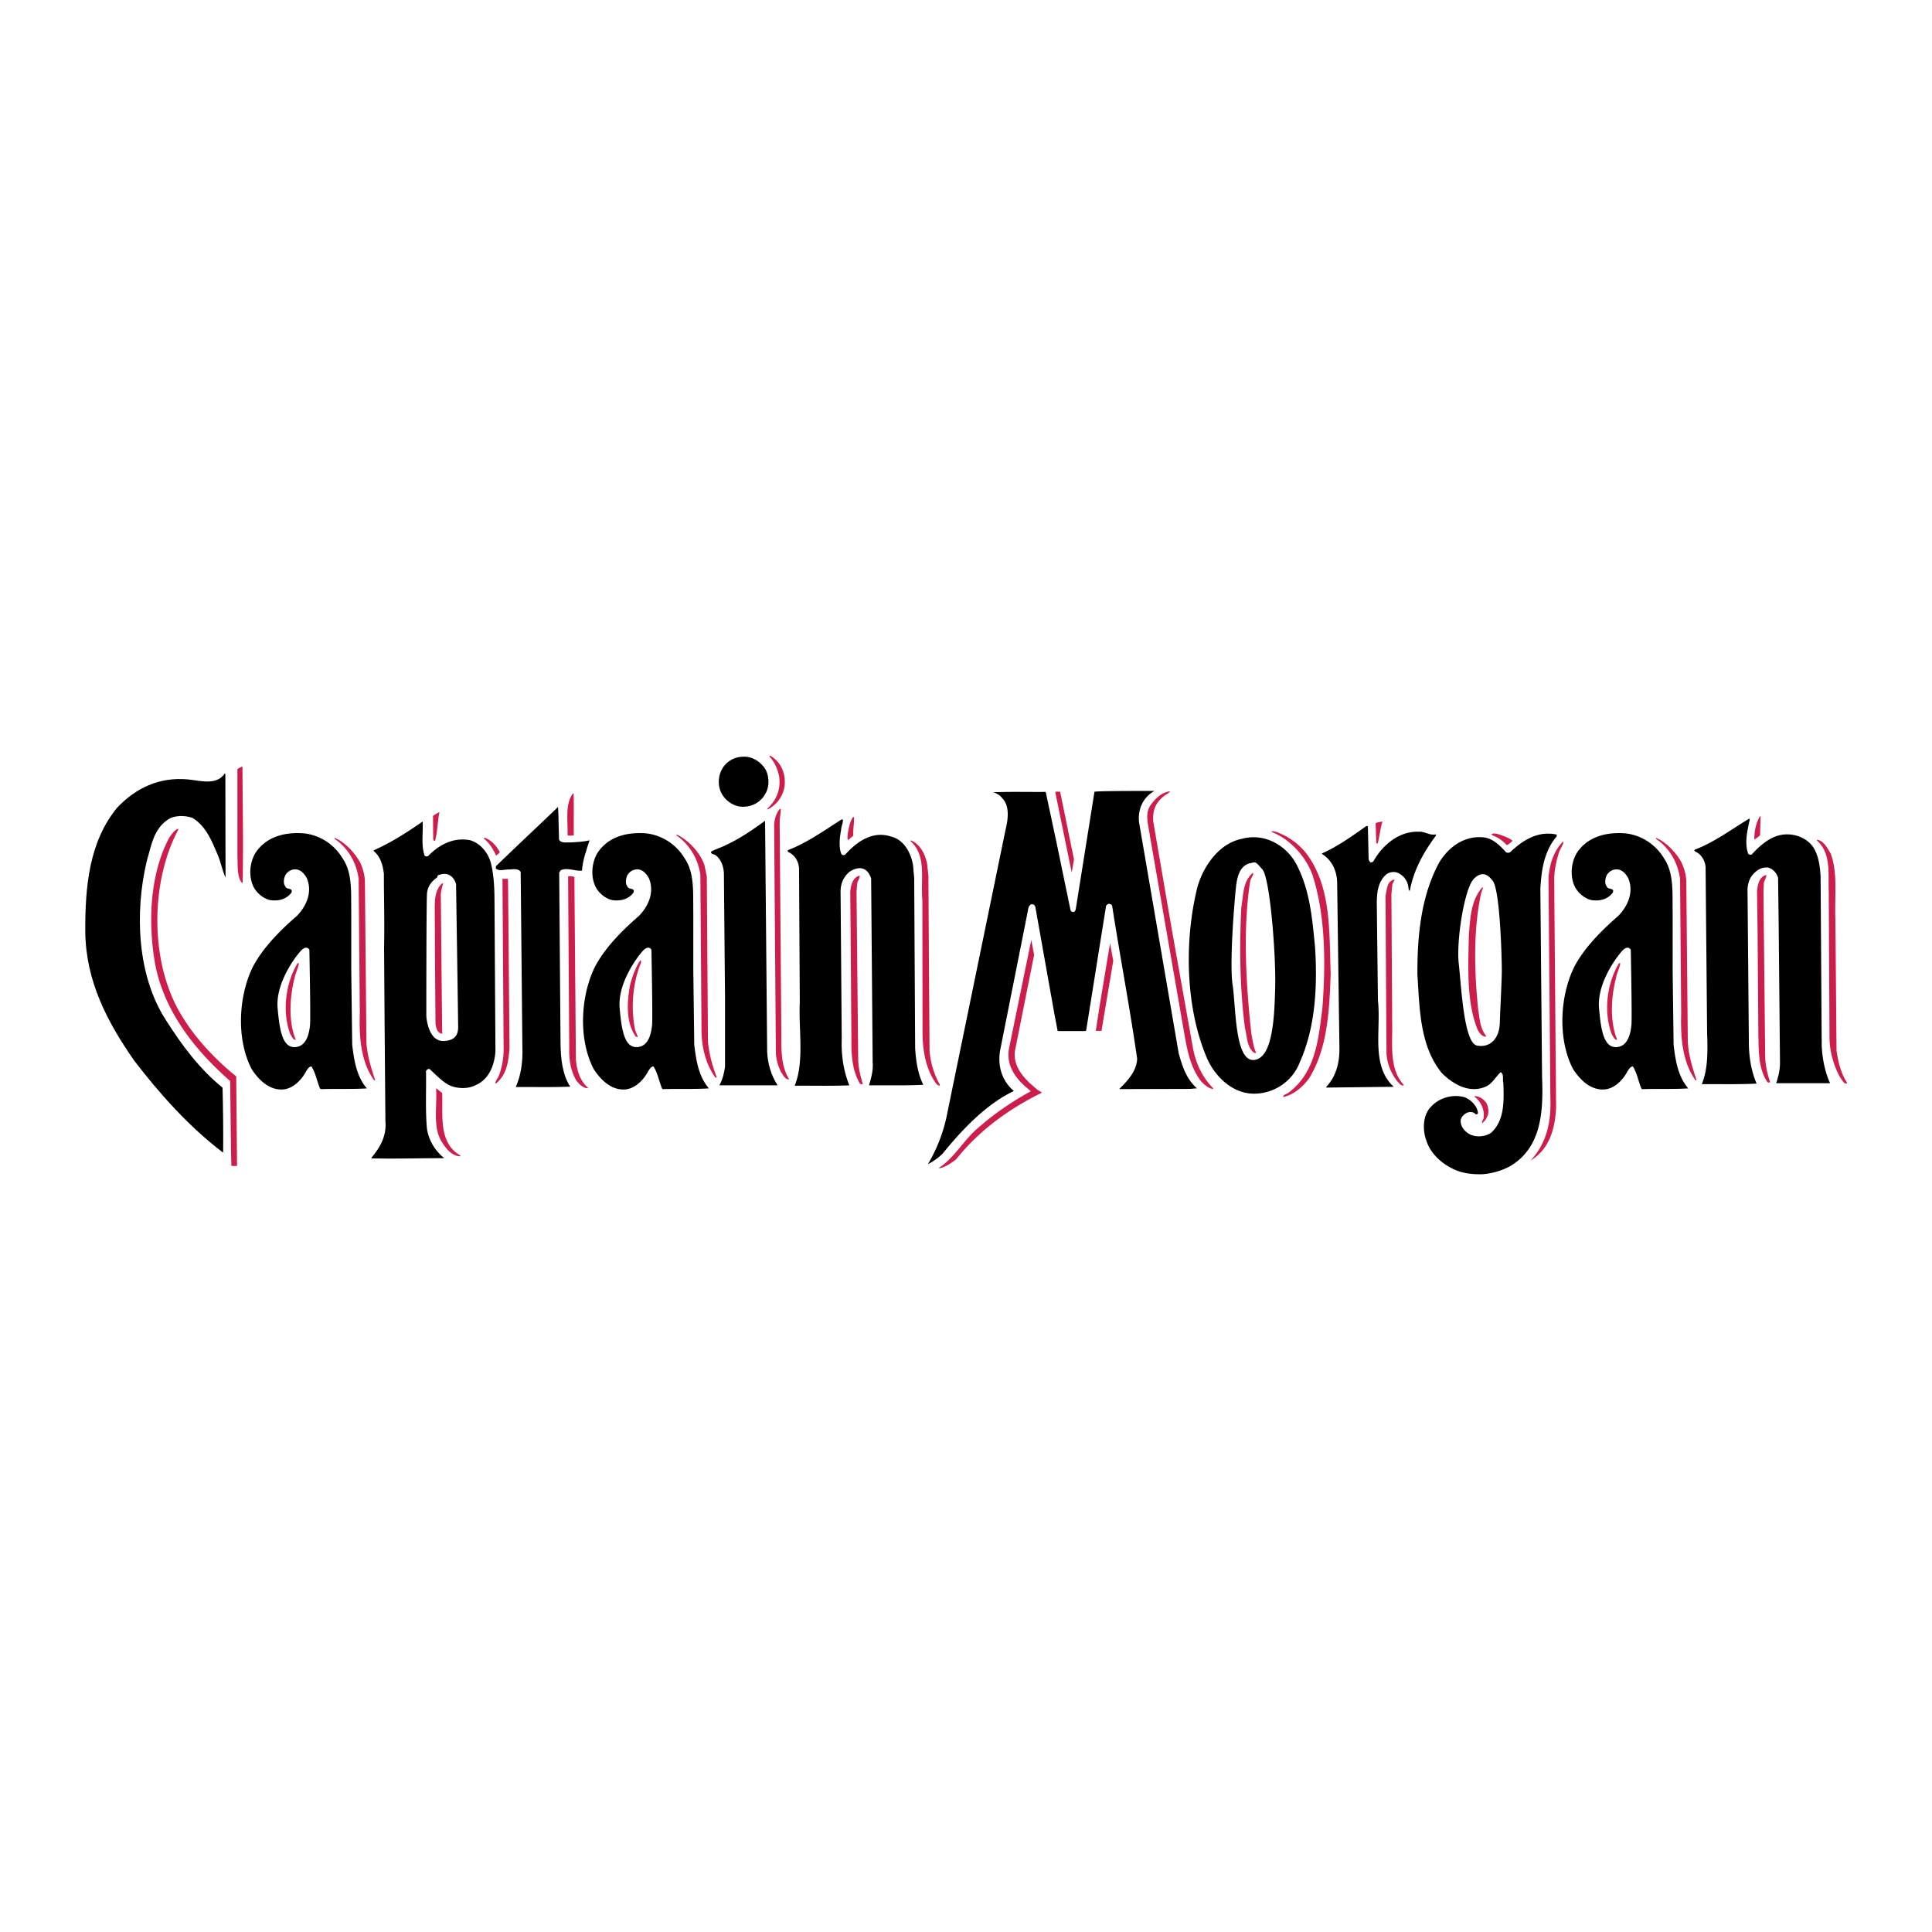
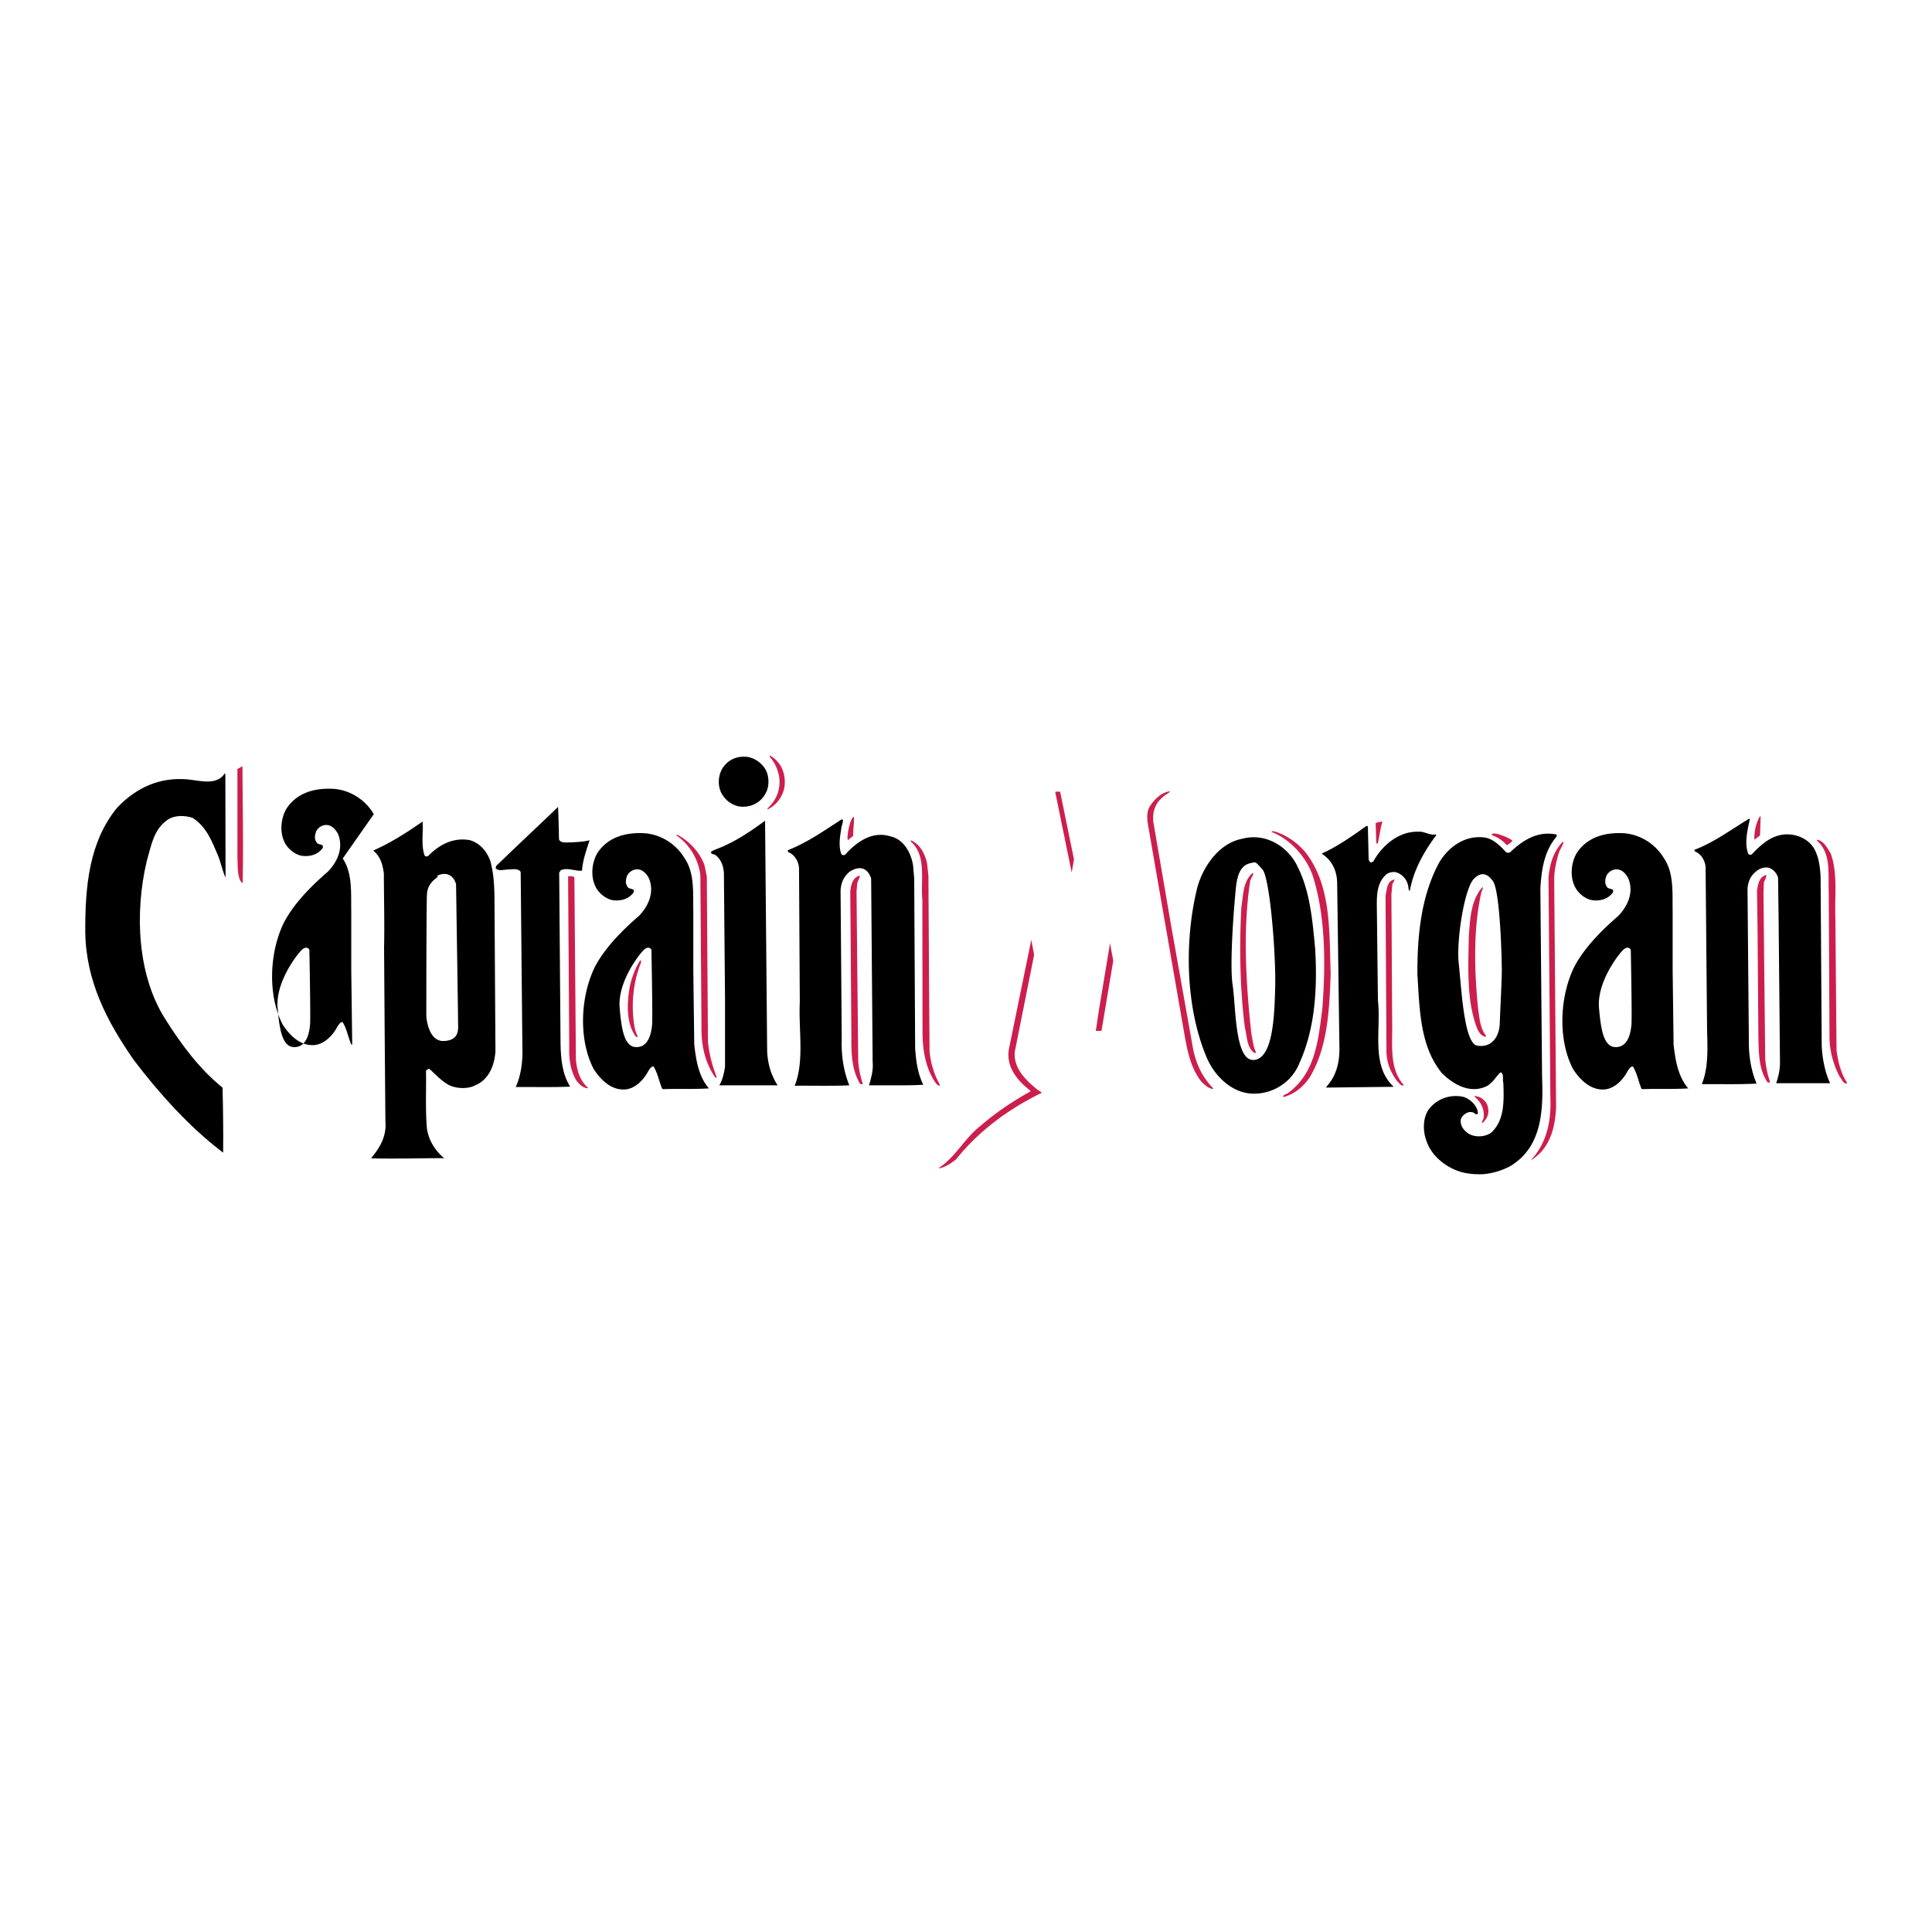
<svg xmlns="http://www.w3.org/2000/svg" width="2500" height="2500" viewBox="0 0 192.756 192.756">
  <g fill-rule="evenodd" clip-rule="evenodd">
    <path fill="#fff" d="M0 0h192.756v192.756H0V0z" />
-     <path d="M101.279 103.033c0 .02 0 .057-.02.057h-.018v-.057h.038z" />
-     <path d="M115.178 78.914c-1.135.624-1.684 1.835-1.533 3.141l3.957 23.047c.359 1.268.738 2.516 1.816 3.48l-.662.057-7.1.02c.871-.852 1.742-1.797 1.799-3.027-.738-5.129-1.703-10.161-2.498-15.27-.057-.133-.189-.17-.322-.189a.458.458 0 0 0-.283.208l-1.988 12.45-.094.039h-2.746l-.34-1.779-1.893-10.634c-.059-.076-.076-.17-.172-.208-.094-.038-.246-.057-.32.019l-.17.208-1.553 7.815-1.287 6.471c-.285 1.59.17 3.066 1.363 4.088-2.709 1.287-5.112 3.785-7.1 6.244a6.096 6.096 0 0 1-1.477 1.061 15.815 15.815 0 0 0 1.969-5.262l5.773-28.08c.246-1.003.473-2.403-.359-3.217-.227-.303-.529-.435-.852-.549 1.723-.075 3.539-.019 5.225-.038l1.078 5.052 1.4 6.755c.076.17.285.227.418.113l.094-.17 1.875-11.77c.587-.095 5.982-.075 5.982-.075z" />
    <path d="M116.75 78.951c-.172.228-.475.322-.682.53-.814.624-1.098 1.514-1.004 2.498l1.816 10.577 2.158 12.11c.303 1.457.891 2.781 1.988 3.898v.094c-.473-.076-.908-.453-1.268-.869-.967-1.326-1.289-2.914-1.572-4.504l-3.465-19.925c-.131-.984-.566-2.214.115-3.084.437-.625 1.137-1.268 1.914-1.325zM107.152 85.744l-.229 1.306-1.646-8.042c.152-.038.322-.019.492-.019l1.383 6.755zM101.246 104.932c-.152 1.645 1.098 2.857 2.328 3.84.133.057.266.17.379.246-3.143 1.533-6.229 3.709-8.556 6.643-.53.416-1.098.795-1.704.908l.019-.076c1.647-1.098 2.518-2.914 4.108-4.162 1.57-1.363 3.256-2.48 4.996-3.445l-.018-.074c-1.344-1.021-2.48-2.441-2.121-4.24l2.215-10.803.283 1.495-1.929 9.668zM109.896 102.85h-.568l.342-2.252 1.078-6.491.322 1.741-1.174 7.002zM130.283 85.082c2.557 3.331 2.328 7.796 2.48 12.11-.133 3.615-.303 7.379-2.139 10.369-.645.908-1.572 1.666-2.594 1.893-.037-.264.379-.283.549-.453 2.688-2.025 2.953-5.299 3.352-8.383.34-4.447.32-9.197-.947-13.208-.625-1.874-2.252-3.69-4.127-4.409.076-.151.285-.02.416-.02a6.703 6.703 0 0 1 3.01 2.101zM125.041 87.125c-.039.321-.285.549-.322.852-.738 4.882-.398 10.312.133 15.195.133.623.189 1.285.473 1.854-.076.076-.189 0-.266-.037-.699-.625-.623-1.59-.852-2.422-.492-3.842-.568-8.024-.359-12.035.209-1.211.133-2.554 1.117-3.425l.076.018zM137.932 81.959c-.227.7-.285 1.457-.473 2.176-.02.02-.057.057-.096.038l-.057-.132-.057-1.911c.19-.114.456-.114.683-.171z" fill="#cc1e4c" />
    <path d="M136.475 82.527l.074 3.198c.039.132.096.303.246.321l.209-.075c.891-1.627 2.555-3.047 4.506-2.99.643-.057 1.078.397 1.76.266v.113c-1.25 1.684-2.234 3.463-2.611 5.506-.133 0-.096-.151-.133-.227a1.793 1.793 0 0 0-1.156-1.59c-.359-.113-.756-.019-1.039.171-.871.757-.967 1.854-.967 2.971l.113 9.631c.322 2.857-.662 6.244 1.363 8.4l.209.209-6.625.076h-.096v-.076c.984-1.061 1.326-2.402 1.307-3.879l-.227-16.481c-.02-1.154-.494-2.233-1.516-2.876l.02-.057c1.57-.7 2.99-1.722 4.41-2.725.076-.018.17.02.153.114z" />
    <path d="M139.123 87.75c0 .17-.17.322-.207.492l-.096.984.076 12.696c.057 2.176-.34 4.654 1.137 6.301v.076c-.266.057-.436-.246-.625-.416-.625-.814-1.004-1.723-1.078-2.762l-.096-15.763c.151-.606.114-1.457.889-1.608zM150.898 83.871c-.133.189-.359.341-.568.454a3.44 3.44 0 0 0-1.438-.984l-.076-.114c.207-.132.473-.037.682 0 .492.171.984.322 1.4.644zM155.99 84.003c-.057.378-.359.719-.473 1.116-.246.813-.436 1.665-.455 2.573l.189 22.782c-.094 2.082-.625 4.164-2.555 5.318 1.59-1.686 2.082-3.842 1.986-6.227l-.189-22.006c.115-1.343.492-2.574 1.402-3.557h.095v.001zM148.305 110.059c.189.379.283.928.076 1.344a1.62 1.62 0 0 1-.512.662c-.057-.189.113-.34.15-.51.115-.852-.246-1.609-.908-2.139v-.057c.493 0 .909.284 1.194.7zM147.945 88.525c0 .208-.152.435-.189.681-.775 3.596-.662 7.721-.283 11.467.15.926.188 1.893.775 2.648v.113c-.396 0-.682-.416-.832-.719-1.117-2.781-.928-6.15-.871-9.347.133-1.741.207-3.539 1.344-4.844h.056v.001zM175.658 81.449c-.02.605-.037 1.268-.057 1.892-.189.17-.379.303-.568.435-.02-.832.152-1.627.549-2.327h.076z" fill="#cc1e4c" />
    <path d="M174.58 81.733c-.229 1.06-.551 2.327-.172 3.425a.278.278 0 0 0 .379.075c1.137-1.229 2.424-2.252 4.146-1.93.832.151 1.684.644 2.102 1.438.434.814.549 1.741.605 2.706l.113 16.917c.074 1.324.322 2.572.832 3.709h-5.375c.227-.682.396-1.383.379-2.158l-.133-13.945-.057-4.39c-.115-.454-.531-.927-1.004-1.022-.719-.076-1.25.341-1.666.889-.227.359-.34.757-.379 1.211l.133 15.081c-.02 1.57.209 3.047.775 4.371-1.779.096-3.652.039-5.469.057.643-1.551.586-3.424.529-5.223l-.15-16.444c-.057-.643-.436-1.305-1.059-1.551-.02-.057-.096-.114-.039-.17 1.951-.738 3.654-2.024 5.451-3.103l.059.057z" />
    <path d="M182.643 85.138c.738 1.968.379 4.371.475 6.604l.113 13.074c.17 1.137.416 2.215 1.021 3.16v.133c-.359.02-.492-.436-.701-.682a8.64 8.64 0 0 1-1.021-3.764l-.076-14.627c-.074-1.854.266-3.898-1.172-5.166l.018-.095c.661.115 1.022.852 1.343 1.363zM176.227 87.295c.018.284-.189.511-.246.795l-.039.965.172 16.519a9.08 9.08 0 0 0 .492 2.385c-.059.074-.189.037-.266.018-.908-1.342-.871-3.064-.908-4.768l-.076-10.085-.057-4.238c.076-.626.209-1.42.928-1.591zM24.189 76.459c.02 3.995.101 7.668.02 11.643-.141-.04-.201-.221-.281-.341-.261-.683-.201-1.506-.241-2.288V76.72c.16-.08.321-.18.502-.261z" fill="#cc1e4c" />
    <path d="M22.502 87.5v.06c-.321-.703-.462-1.505-.763-2.228-.582-1.365-1.145-2.871-2.53-3.734-.783-.261-1.787-.281-2.47.18-1.446.984-1.647 2.63-2.088 4.096-1.245 5.219-.944 11.502 1.888 15.879 1.526 2.408 3.294 4.838 5.663 6.764.061 2.148.081 4.316.061 6.484-3.354-2.529-6.386-5.922-8.896-9.215-2.671-3.834-4.8-7.889-4.86-12.807-.02-4.537.382-8.953 3.153-12.366 1.908-2.027 4.277-3.111 7.089-2.851 1.205.121 2.892.643 3.695-.622l.04.161.018 10.199z" />
-     <path d="M17.803 82.743c-2.892 5.4-2.872 13.65.482 18.83 1.306 2.129 3.253 4.176 5.282 5.822l.081 8.832v.1h-.562l-.04-1.564-.081-6.906c-3.655-3.191-6.587-7.066-7.47-11.582-.764-4.256-.542-9.094 1.405-12.728.221-.301.482-.702.844-.863l.059.059zM35.954 86.09c.265.605.454 1.249.454 1.949l.151 15.988c.095 1.344.474 2.537.871 3.748h-.113c-1.325-1.873-1.495-4.314-1.42-6.719l-.114-13.396c-.227-1.57-1.003-3.009-2.403-3.974v-.095c1.04.418 2.043 1.515 2.574 2.499zM29.82 96.1c-.057.473-.303.889-.397 1.344-.492 1.836-.663 4.201-.019 6.018.019.094.114.15.076.283-.265 0-.359-.359-.511-.549-.852-2.252-.473-5.127.72-7.096.056.019.093-.038.131 0zM43.847 81c-.189.927-.189 1.949-.436 2.876-.019.038-.057 0-.095.019l-.095-.132-.019-2.346c.191-.19.437-.266.645-.417zM49.867 85.012c-.076.151-.246.227-.359.359-.303-.625-.644-1.23-1.23-1.703v-.094c.68.151 1.267.832 1.589 1.438zM50.719 91.255l.114 13.303c-.095 1.305-.266 2.668-1.325 3.52-.038 0-.057.037-.095.018.019-.264.246-.51.359-.775a7.47 7.47 0 0 0 .474-2.535l-.114-17.106h.549l.038 3.575zM44.112 109.043c.095 2.326-.379 4.957 1.817 6.244v.076c-.795 0-1.42-.738-1.817-1.383-.984-1.475-.473-3.613-.606-5.41l.606.473zM44.207 88.134c-.076.359-.228.738-.228 1.135l.133 13.7c.038.037.019.094.019.15-.094.039-.208-.037-.303-.094-.265-.209-.303-.512-.378-.814l-.038-4.824-.038-6.774c0-.927.057-1.873.738-2.479h.095zM57.23 79.184c.038 1.381 0 2.838.019 4.163-.189.019-.436.057-.625-.019.057-1.419-.284-3.084.549-4.182l.057.038z" fill="#cc1e4c" />
    <path d="M55.773 83.763c.208.397.757.265 1.173.284.644-.038 1.268-.057 1.874-.208-.303.946-.681 1.949-.757 3.027-.7.076-1.438-.359-2.12-.038l-.152.227.133 17.031c.019 1.57.189 3.121.965 4.332-1.76.076-3.654.02-5.433.037.511-1.135.719-2.516.662-3.953l-.17-17.503c-.265-.436-.89-.227-1.344-.246-.359.019-.89.189-1.154-.133l.057-.227c1.987-1.931 4.126-3.917 6.171-5.885.057 1.041.057 2.158.095 3.255z" />
    <path d="M57.306 87.509l.151 18.184c.095 1.078.379 2.119 1.249 2.877-.492.037-.908-.379-1.211-.777-.549-.945-.738-2.043-.701-3.234l-.114-17.125c.21-.038.456-.019.626.075zM70.292 86.336l.227 1.117.113 16.444c.114 1.248.436 2.439.871 3.557-.019.094-.114.076-.171 0-.965-1.4-1.344-3.027-1.344-4.824l-.113-15.328a5.743 5.743 0 0 0-2.385-3.955l.019-.094c1.231.604 2.347 1.815 2.783 3.083zM63.95 96.062c-.814 1.967-1.041 4.465-.586 6.68.075.227.17.453.265.682-.038.094-.114 0-.189 0-1.022-1.383-.89-3.521-.567-5.186.227-.852.53-1.703 1.003-2.422h.076v.246h-.002zM78.261 78.541a3.103 3.103 0 0 1-1.666 2.214c-.038-.02-.019-.057-.019-.095.909-.852 1.344-1.931 1.155-3.217-.151-.719-.435-1.381-.946-1.949 0-.057-.019-.113.038-.113 1.135.643 1.627 1.872 1.438 3.16z" fill="#cc1e4c" />
    <path d="M76.236 76.554c.511.681.586 1.835.151 2.592-.417.832-1.269 1.324-2.177 1.343-.984.038-1.893-.605-2.291-1.476-.341-.757-.247-1.741.189-2.403.568-.852 1.477-1.211 2.461-1.098.663.114 1.25.492 1.667 1.042z" />
-     <path d="M77.901 80.716c0 .435-.114.87-.114 1.306l.171 21.609c-.02 1.438.057 2.895.776 4.049-.398.076-.606-.436-.796-.699a4.845 4.845 0 0 1-.529-1.873l-.133-17.428-.038-5.487c.057-.548.208-1.041.549-1.476h.114v-.001z" fill="#cc1e4c" />
    <path d="M76.539 104.918c.057 1.23.397 2.365 1.041 3.367h-5.812c.322-.566.474-1.191.568-1.854v-6.812l-.113-12.545c-.057-.681-.265-1.324-.833-1.76-.152-.113-.473-.057-.454-.34.492-.284 1.041-.416 1.533-.681 1.344-.625 2.612-1.495 3.862-2.403l.208 23.028z" />
    <path d="M85.208 81.53c.019.605-.113 1.249-.076 1.854l-.53.435c-.114-.227 0-.53 0-.794.114-.53.189-1.079.511-1.514l.095.019z" fill="#cc1e4c" />
    <path d="M84.091 81.757c.038.34-.151.643-.17 1.002-.133.757-.265 1.722.019 2.441.076.133.246.133.36.095 1.211-1.362 2.783-2.422 4.581-1.836 1.325.303 2.026 1.685 2.215 2.876l.114 1.287.095 16.993c.094 1.287.265 2.535.814 3.613-1.723.096-3.616.039-5.414.057.208-.756.436-1.475.36-2.326l-.151-18.317c-.114-.322-.284-.681-.606-.87-.492-.322-1.136-.076-1.552.208-.681.568-.927 1.324-.89 2.195l.114 14.494c-.057 1.666.189 3.199.757 4.617-1.798.076-3.672.02-5.452.039.984-2.422.378-5.564.511-8.363l-.076-13.285c-.019-.7-.417-1.4-1.079-1.665a.22.22 0 0 1-.038-.189c1.912-.738 3.615-1.949 5.357-3.065h.131v-.001z" />
    <path d="M92.497 86.166l.132 1.23.056 9.592.057 7.891c.114 1.211.455 2.328 1.022 3.33l-.019.115c-.303-.039-.454-.398-.606-.605-.833-1.4-1.098-3.047-1.098-4.807l-.018-13.132c-.189-2.043.454-4.409-1.174-5.847l.019-.095c.947.379 1.439 1.401 1.629 2.328zM85.776 87.358c.02.265-.189.492-.246.757l-.075.814.17 16.878c.038.814.228 1.59.455 2.328a.227.227 0 0 1-.265 0c-.795-1.287-.89-2.895-.871-4.541l-.076-10.275-.038-4.333c.056-.644.227-1.458.946-1.628z" fill="#cc1e4c" />
-     <path d="M34.193 85.655c1.003 1.476.814 3.5.852 5.317v5.847l.094 7.418c.189 1.59.436 3.141 1.458 4.352-1.495.096-3.086.02-4.562.076l-.094-.037c-.322-.738-.436-1.553-.871-2.234-.246.02-.379.266-.511.455-.435.852-1.269 1.723-2.234 1.836-1.4.15-2.499-.908-3.218-2.025-1.552-2.971-1.325-7.322.151-10.256 1.003-1.873 2.669-3.557 4.373-5.033.965-1.003 1.552-2.384.984-3.747-.227-.435-.625-.889-1.154-.889a1.14 1.14 0 0 0-1.003.605c-.133.303-.227.795 0 1.079.132.397.795.113.625.624-.492.682-1.325.89-2.139.757-.681-.151-1.363-.719-1.666-1.362-.492-1.022-.36-2.366.189-3.312 1.06-1.646 2.916-2.119 4.809-1.987 1.589.151 3.065 1.078 3.917 2.516zm-3.327 9.101s-.27-.54-.876.135c-.607.674-2.496 3.238-2.293 5.666.202 2.428.54 3.979 1.753 3.912 1.214-.068 1.416-1.553 1.483-2.227.068-.674-.067-7.486-.067-7.486z" />
-     <path d="M167.789 86.09c.266.605.455 1.249.455 1.949l.15 15.988c.096 1.344.475 2.537.871 3.748h-.113c-1.324-1.873-1.496-4.314-1.42-6.719l-.113-13.396c-.227-1.57-1.004-3.009-2.404-3.974v-.095c1.041.418 2.045 1.515 2.574 2.499zM161.656 96.1c-.057.473-.303.889-.398 1.344-.492 1.836-.662 4.201-.018 6.018.018.094.113.15.076.283-.266 0-.361-.359-.512-.549-.852-2.252-.473-5.127.719-7.096.057.019.096-.038.133 0z" fill="#cc1e4c" />
+     <path d="M34.193 85.655c1.003 1.476.814 3.5.852 5.317v5.847l.094 7.418l-.094-.037c-.322-.738-.436-1.553-.871-2.234-.246.02-.379.266-.511.455-.435.852-1.269 1.723-2.234 1.836-1.4.15-2.499-.908-3.218-2.025-1.552-2.971-1.325-7.322.151-10.256 1.003-1.873 2.669-3.557 4.373-5.033.965-1.003 1.552-2.384.984-3.747-.227-.435-.625-.889-1.154-.889a1.14 1.14 0 0 0-1.003.605c-.133.303-.227.795 0 1.079.132.397.795.113.625.624-.492.682-1.325.89-2.139.757-.681-.151-1.363-.719-1.666-1.362-.492-1.022-.36-2.366.189-3.312 1.06-1.646 2.916-2.119 4.809-1.987 1.589.151 3.065 1.078 3.917 2.516zm-3.327 9.101s-.27-.54-.876.135c-.607.674-2.496 3.238-2.293 5.666.202 2.428.54 3.979 1.753 3.912 1.214-.068 1.416-1.553 1.483-2.227.068-.674-.067-7.486-.067-7.486z" />
    <path d="M166.029 85.655c1.002 1.476.814 3.5.852 5.317v5.847l.094 7.418c.189 1.59.436 3.141 1.459 4.352-1.496.096-3.086.02-4.562.076l-.096-.037c-.32-.738-.434-1.553-.869-2.234-.246.02-.379.266-.512.455-.436.852-1.268 1.723-2.234 1.836-1.4.15-2.498-.908-3.217-2.025-1.553-2.971-1.326-7.322.15-10.256 1.004-1.873 2.67-3.557 4.373-5.033.965-1.003 1.553-2.384.984-3.747-.227-.435-.625-.889-1.154-.889-.416 0-.795.227-1.004.605-.133.303-.227.795 0 1.079.133.397.795.113.625.624-.492.682-1.324.89-2.139.757-.682-.151-1.363-.719-1.666-1.362-.492-1.022-.359-2.366.189-3.312 1.061-1.646 2.914-2.119 4.809-1.987 1.59.151 3.067 1.078 3.918 2.516zm-3.326 9.101s-.27-.54-.877.135-2.496 3.238-2.293 5.666c.201 2.428.539 3.979 1.752 3.912 1.215-.068 1.418-1.553 1.484-2.227.069-.674-.066-7.486-.066-7.486zM68.319 85.655c1.004 1.476.814 3.5.852 5.317v5.847l.095 7.418c.189 1.59.435 3.141 1.458 4.352-1.496.096-3.086.02-4.562.076l-.094-.037c-.322-.738-.435-1.553-.871-2.234-.246.02-.379.266-.512.455-.435.852-1.268 1.723-2.233 1.836-1.4.15-2.499-.908-3.218-2.025-1.552-2.971-1.325-7.322.151-10.256 1.003-1.873 2.669-3.557 4.373-5.033.965-1.003 1.552-2.384.984-3.747-.228-.435-.625-.889-1.155-.889-.416 0-.795.227-1.003.605-.133.303-.227.795 0 1.079.132.397.795.113.625.624-.492.682-1.325.89-2.139.757-.681-.151-1.363-.719-1.666-1.362-.492-1.022-.36-2.366.189-3.312 1.061-1.646 2.916-2.119 4.809-1.987 1.589.151 3.065 1.078 3.917 2.516zm-3.326 9.101s-.27-.54-.877.135c-.607.674-2.496 3.238-2.293 5.666.202 2.428.54 3.979 1.753 3.912 1.214-.068 1.417-1.553 1.484-2.227s-.067-7.486-.067-7.486zM42.163 81.965c.075 1.097-.17 2.403.208 3.406.095.095.246.095.36.019 1.117-1.154 2.537-1.854 4.126-1.571 1.098.284 1.95 1.381 2.158 2.46.284 1.211.322 2.536.322 3.86l.094 14.759c-.094 1.344-.625 2.781-1.95 3.35-.776.436-1.931.379-2.707 0-.72-.398-1.287-1.021-1.912-1.59-.17-.037-.303.076-.36.209.038 1.891-.076 3.879.095 5.732.17 1.154.795 2.195 1.723 2.951-2.555 0-4.751.076-7.25.02v-.076c.871-1.039 1.514-2.176 1.382-3.633l-.076-9.215-.057-8.155c.057-2.441-.019-4.938-.019-7.323-.114-.87-.322-1.684-1.022-2.271v-.057c1.704-.756 3.313-1.778 4.885-2.875zm1.45 5.575c-.472.336-.944.809-1.011 1.619-.068.809-.068 12.207-.068 12.207s.135 2.562 1.754 2.496c1.618-.068 1.416-1.281 1.416-1.82 0-.541-.202-13.827-.202-13.827s-.337-1.484-1.821-.877l-.068.202zM129.488 86.52c1.213 2.44 1.459 5.279 1.723 8.099.246 4.03-.02 8.022-1.553 11.411-.719 1.873-2.592 3.121-4.617 3.084-2.178-.02-3.977-1.873-4.715-3.766-1.986-4.807-2.176-11.165-.965-16.406.473-2.214 2.139-4.807 4.582-5.26 2.328-.625 4.6.776 5.545 2.838zm-4.756-.396c-.943.209-1.281 1.146-1.416 2.36s-.676 7.553-.338 9.78c.338 2.225.209 7.701 2.158 7.486 1.82-.203 2.023-4.115 2.092-7.42.066-3.304-.541-10.79-1.283-11.6-.74-.809-.605-.741-1.213-.606zM155.309 83.265v.189c-1.23 1.438-1.514 3.273-1.627 5.185l.17 18.808c.133 3.443-.039 7.039-3.199 8.912a7.003 7.003 0 0 1-2.744.795c-.738.02-1.42-.037-2.064-.207-1.477-.398-3.029-1.59-3.521-3.104-.396-1.021-.396-2.498.379-3.35.814-.928 2.064-1.324 3.295-1.061.682.209 1.42.891 1.457 1.646-.037.096-.17.113-.246.076-.189-.227-.529-.246-.795-.152-.322.133-.625.418-.682.758-.037.586.34 1.061.814 1.361.662.379 1.646.322 2.252-.131 1.326-1.25 1.25-3.143 1.193-4.939-.113-.359.094-.871-.266-1.078-.492.436-.852 1.174-1.496 1.438-1.59.701-3.199-.189-4.373-1.344-2.195-2.705-2.213-6.32-2.441-9.838-.018-4.032.398-7.891 2.178-11.184.984-1.627 2.65-2.762 4.58-2.479.834.151 1.496.813 2.082 1.457a.412.412 0 0 0 .418 0c1.286-1.228 2.8-2.155 4.636-1.758zm-6.381 4.611c-.289-.365-.912-1.163-1.873-.202-.961.961-1.77 6.222-1.516 8.447.252 2.227.504 7.941 1.82 8.195 1.314.252 2.225-.709 2.275-2.227s.203-4.299.203-5.26-.151-7.991-.909-8.953zM81.885 117.031l-.004.006-.003.01.007-.016zM79.473 117.352l.015.01h-.032c.033 0 .055.012.059.014l-.017-.01-.002-.002c-.009-.005-.015-.009-.023-.012z" />
  </g>
</svg>